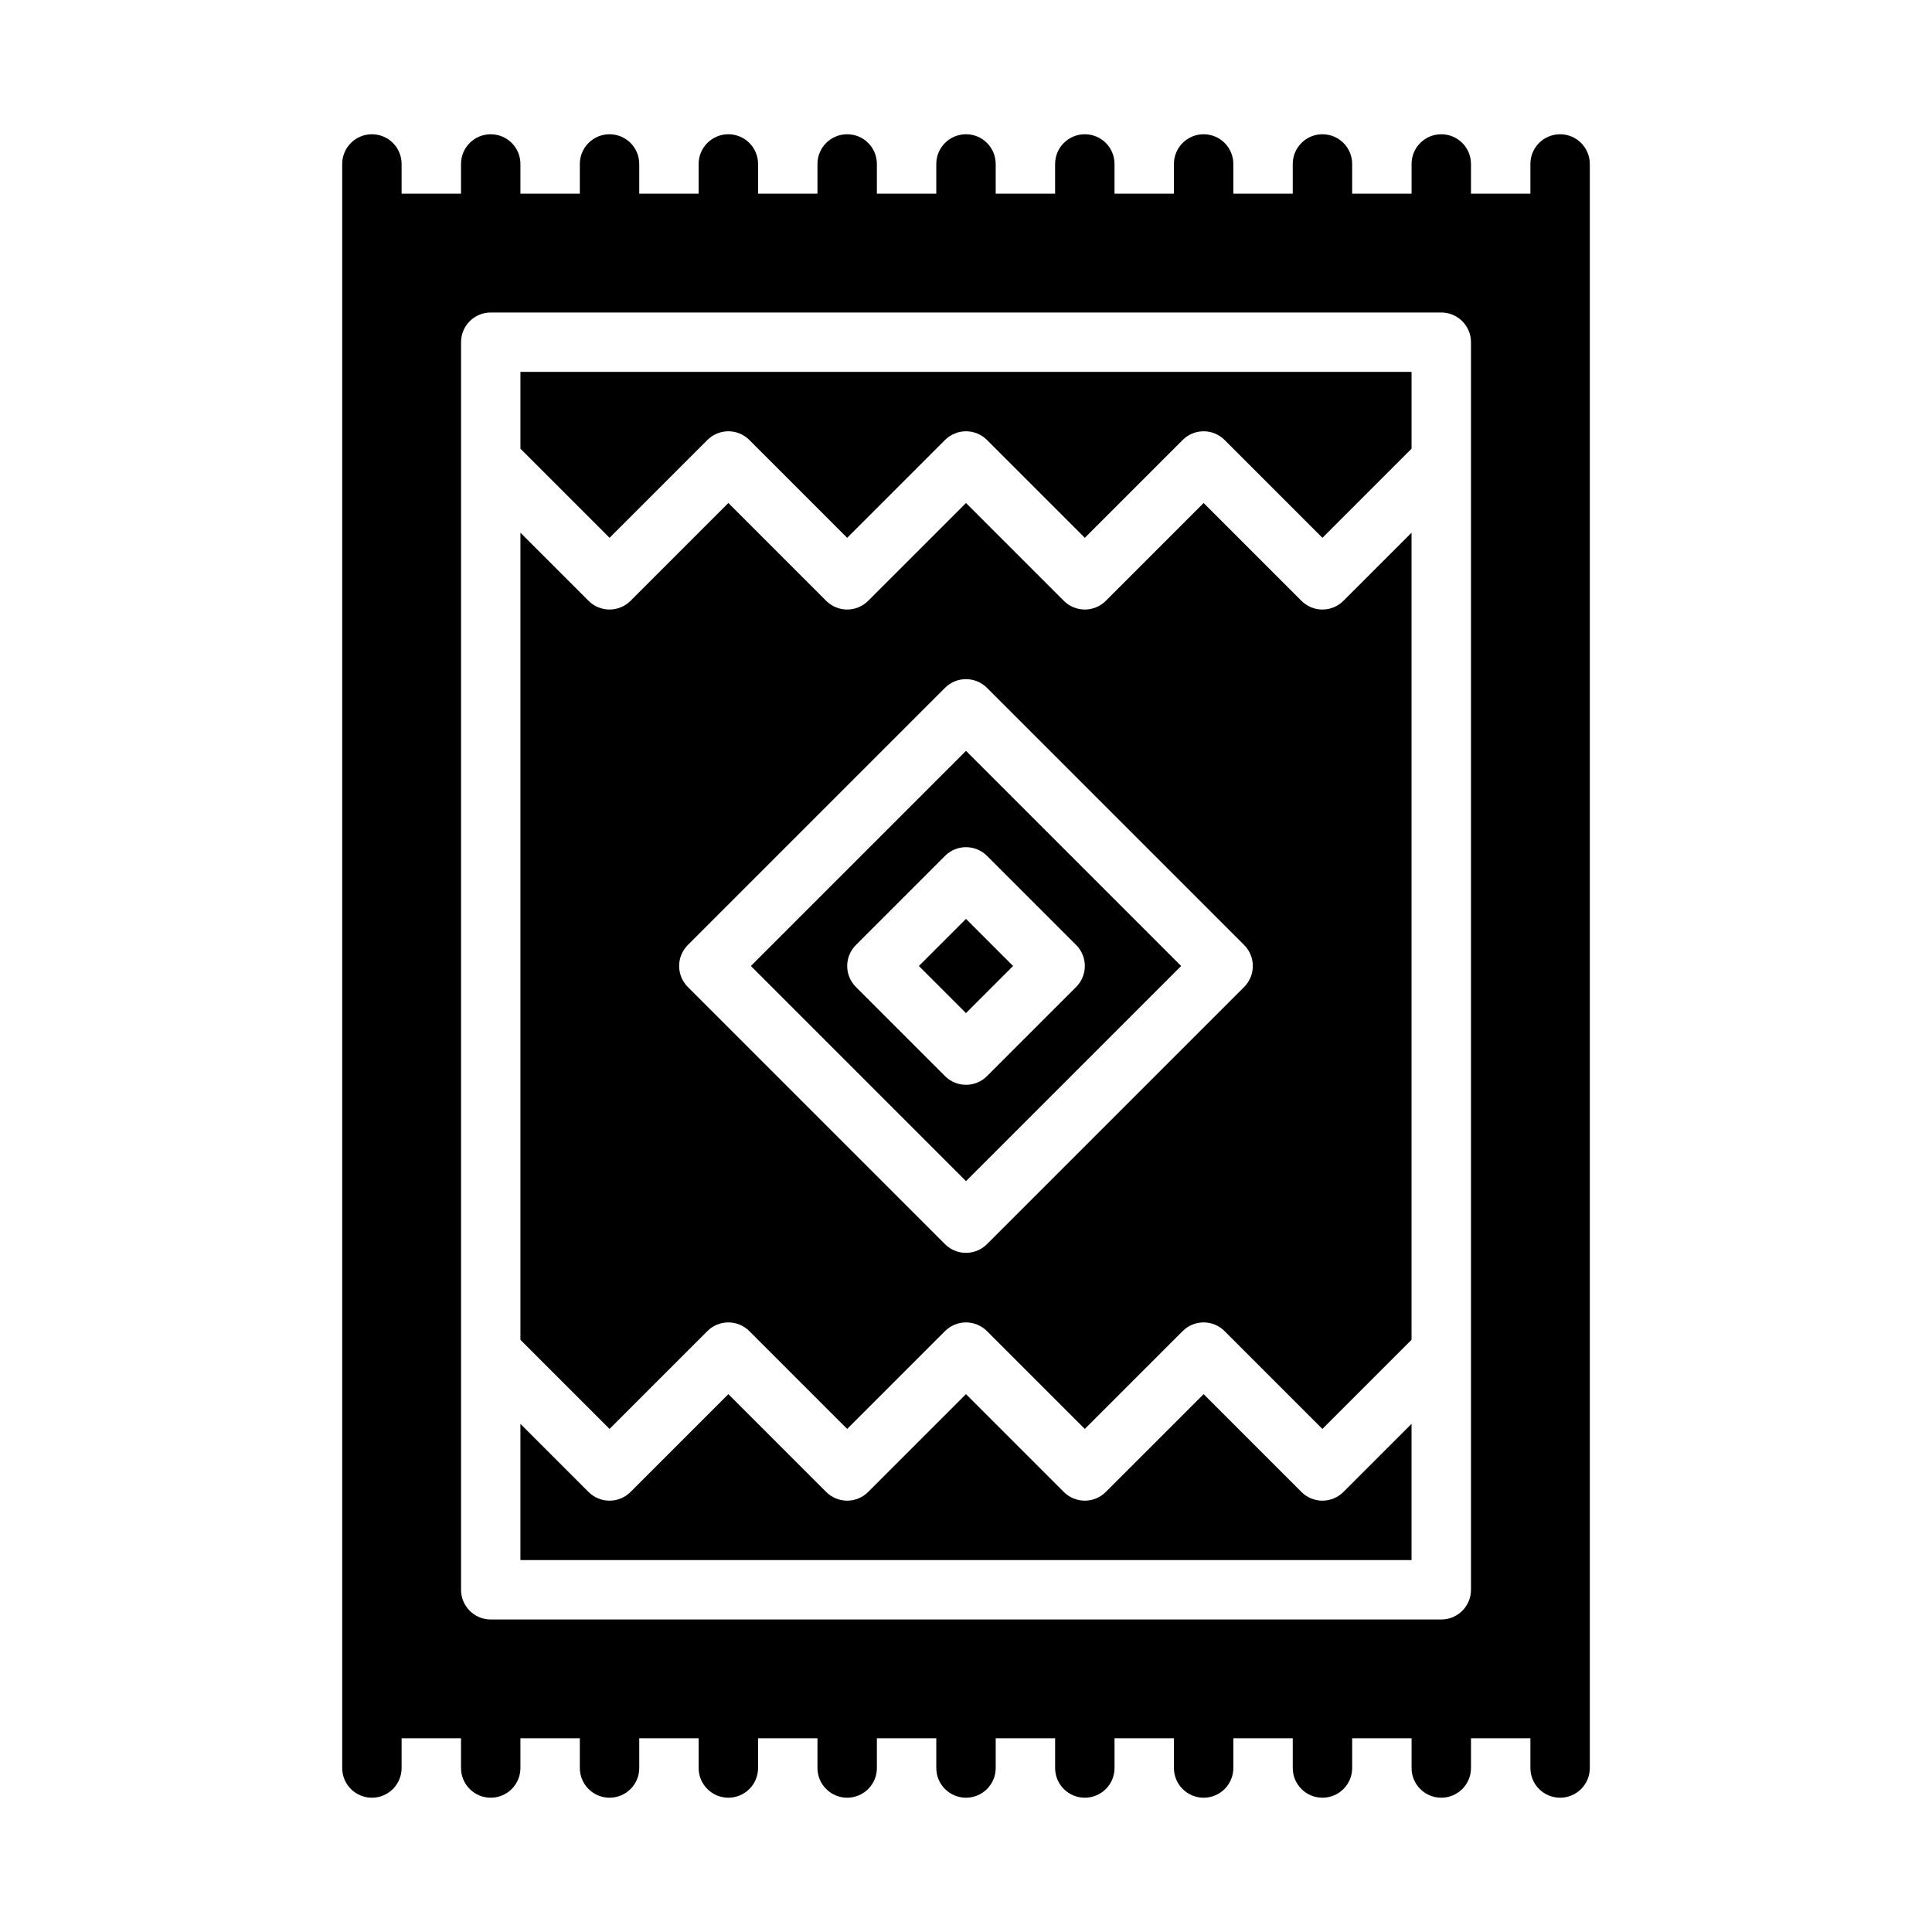
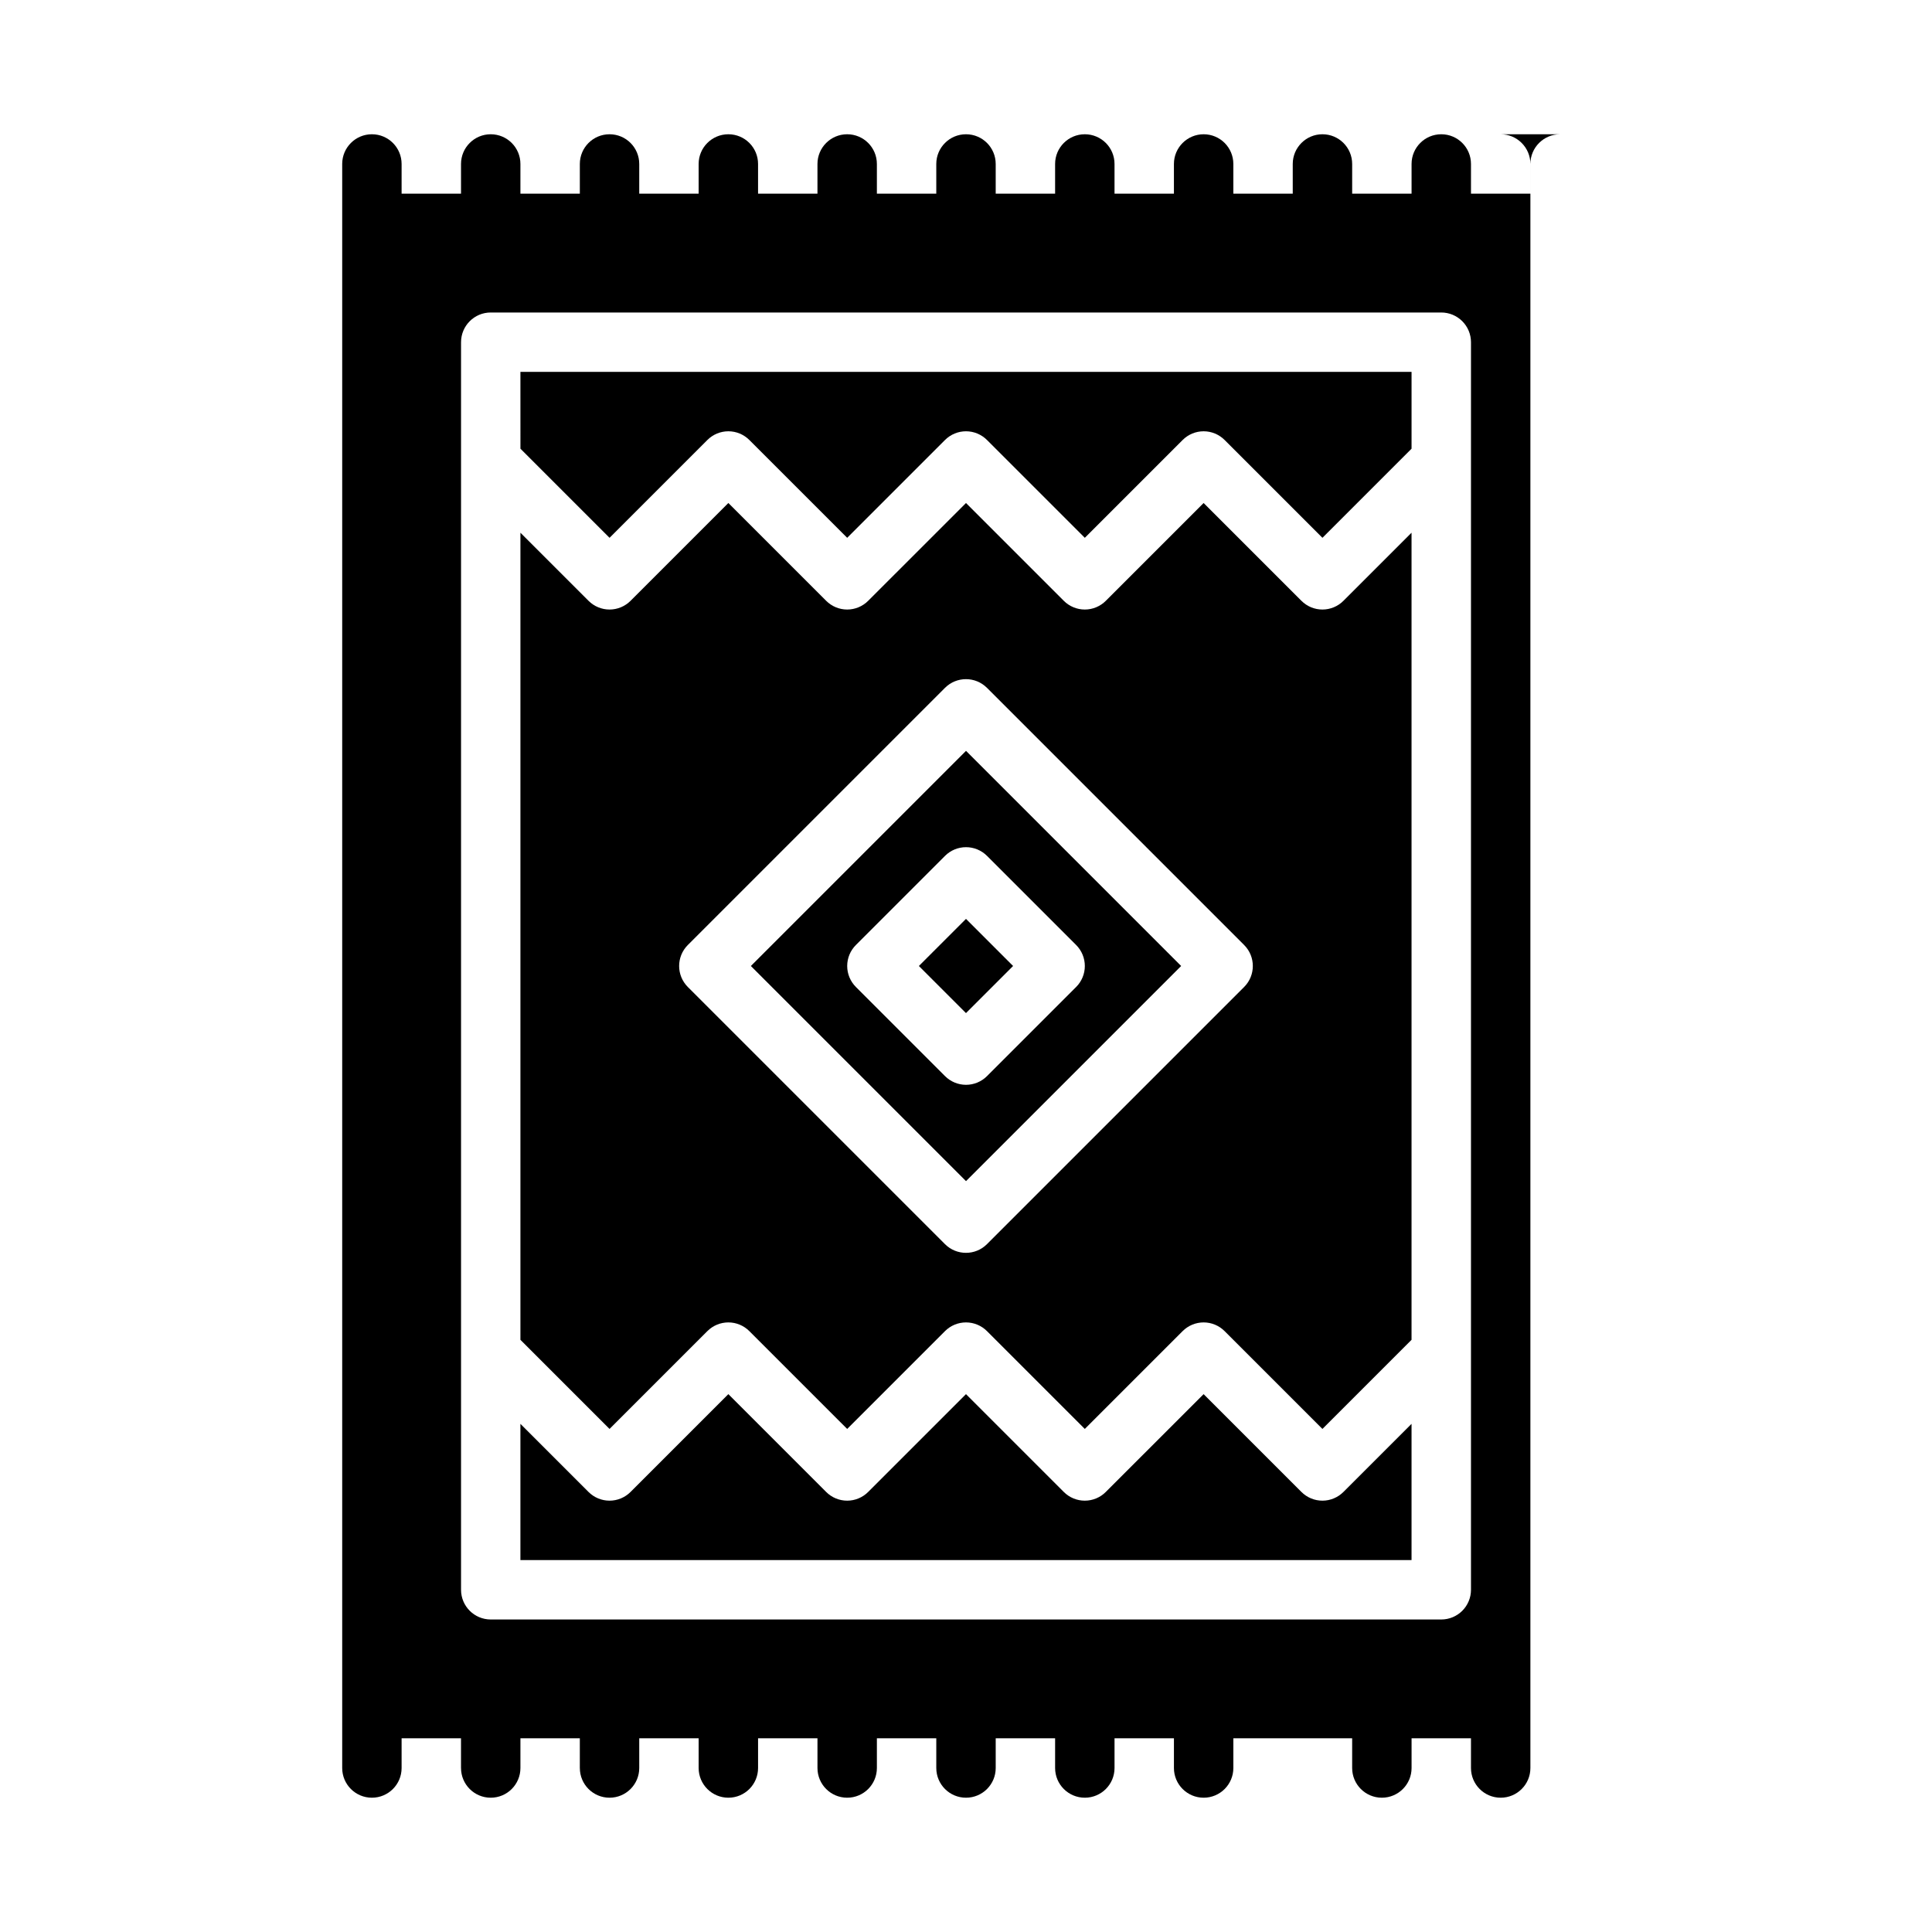
<svg xmlns="http://www.w3.org/2000/svg" fill="#000000" width="800px" height="800px" version="1.1" viewBox="144 144 512 512">
-   <path d="m557.44 179.58c-4.348 0-7.871 3.523-7.871 7.871v7.871h-15.742v-7.871c0-4.348-3.527-7.871-7.875-7.871-4.348 0-7.871 3.523-7.871 7.871v7.871h-15.742v-7.871c0-4.348-3.527-7.871-7.875-7.871-4.348 0-7.871 3.523-7.871 7.871v7.871h-15.742v-7.871c0-4.348-3.523-7.871-7.871-7.871-4.348 0-7.875 3.523-7.875 7.871v7.871h-15.742v-7.871c0-4.348-3.523-7.871-7.871-7.871-4.348 0-7.875 3.523-7.875 7.871v7.871h-15.742v-7.871c0-4.348-3.523-7.871-7.871-7.871s-7.875 3.523-7.875 7.871v7.871h-15.742v-7.871c0-4.348-3.523-7.871-7.871-7.871-4.348 0-7.875 3.523-7.875 7.871v7.871h-15.742v-7.871c0-4.348-3.523-7.871-7.871-7.871-4.348 0-7.875 3.523-7.875 7.871v7.871h-15.742v-7.871c0-4.348-3.523-7.871-7.871-7.871s-7.871 3.523-7.871 7.871v7.871h-15.746v-7.871c0-4.348-3.523-7.871-7.871-7.871s-7.871 3.523-7.871 7.871v7.871h-15.746v-7.871c0-4.348-3.523-7.871-7.871-7.871s-7.871 3.523-7.871 7.871v425.09c0 4.348 3.523 7.871 7.871 7.871s7.871-3.523 7.871-7.871v-7.871h15.742v7.871h0.004c0 4.348 3.523 7.871 7.871 7.871s7.871-3.523 7.871-7.871v-7.871h15.742v7.871h0.004c0 4.348 3.523 7.871 7.871 7.871s7.871-3.523 7.871-7.871v-7.871h15.742v7.871c0 4.348 3.527 7.871 7.875 7.871 4.348 0 7.871-3.523 7.871-7.871v-7.871h15.742v7.871c0 4.348 3.527 7.871 7.875 7.871 4.348 0 7.871-3.523 7.871-7.871v-7.871h15.742v7.871c0 4.348 3.527 7.871 7.875 7.871s7.871-3.523 7.871-7.871v-7.871h15.742v7.871c0 4.348 3.527 7.871 7.875 7.871 4.348 0 7.871-3.523 7.871-7.871v-7.871h15.742v7.871c0 4.348 3.527 7.871 7.875 7.871 4.348 0 7.871-3.523 7.871-7.871v-7.871h15.742v7.871c0 4.348 3.523 7.871 7.871 7.871 4.348 0 7.875-3.523 7.875-7.871v-7.871h15.742v7.871c0 4.348 3.523 7.871 7.871 7.871 4.348 0 7.875-3.523 7.875-7.871v-7.871h15.742v7.871c0 4.348 3.523 7.871 7.871 7.871s7.875-3.523 7.875-7.871v-425.09c0-2.086-0.832-4.09-2.309-5.566-1.477-1.477-3.477-2.305-5.566-2.305zm-23.613 385.73c0 2.086-0.832 4.09-2.309 5.566-1.477 1.477-3.477 2.305-5.566 2.305h-251.9c-4.348 0-7.871-3.523-7.871-7.871v-330.62c0-4.348 3.523-7.875 7.871-7.875h251.9c2.09 0 4.09 0.832 5.566 2.309 1.477 1.477 2.309 3.477 2.309 5.566zm-190.84-165.31 57.016 57.012 57.012-57.012-57.012-57.016zm86.199-5.566c1.477 1.477 2.305 3.477 2.305 5.566 0 2.086-0.828 4.09-2.305 5.562l-23.617 23.617c-1.477 1.477-3.477 2.309-5.566 2.309-2.086 0-4.09-0.832-5.566-2.309l-23.617-23.617h0.004c-1.477-1.473-2.309-3.477-2.309-5.562 0-2.09 0.832-4.09 2.309-5.566l23.617-23.617h-0.004c1.477-1.477 3.481-2.305 5.566-2.305 2.09 0 4.09 0.828 5.566 2.305zm-147.27-151.88h236.16v20.355l-23.617 23.617-25.922-25.922c-1.473-1.477-3.477-2.309-5.562-2.309-2.09 0-4.09 0.832-5.566 2.309l-25.922 25.922-25.926-25.922c-1.473-1.477-3.477-2.309-5.562-2.309-2.09 0-4.09 0.832-5.566 2.309l-25.922 25.922-25.926-25.922c-1.473-1.477-3.477-2.309-5.562-2.309-2.09 0-4.09 0.832-5.566 2.309l-25.922 25.922-23.617-23.617zm118.08 144.96 12.484 12.484-12.484 12.484-12.484-12.484zm94.461-81.98c-2.086 0-4.09-0.828-5.562-2.309l-25.922-25.922-25.926 25.922c-1.473 1.477-3.477 2.309-5.562 2.309-2.09 0-4.09-0.832-5.566-2.309l-25.922-25.922-25.926 25.922c-1.473 1.477-3.477 2.309-5.562 2.309-2.09 0-4.09-0.832-5.566-2.309l-25.922-25.922-25.922 25.922c-1.477 1.477-3.481 2.309-5.566 2.309-2.09 0-4.09-0.832-5.566-2.309l-18.051-18.047v213.89l23.617 23.617 25.922-25.922c1.477-1.477 3.477-2.309 5.566-2.309 2.086 0 4.09 0.832 5.562 2.309l25.926 25.922 25.922-25.922c1.477-1.477 3.477-2.309 5.566-2.309 2.086 0 4.09 0.832 5.562 2.309l25.926 25.922 25.922-25.922c1.477-1.477 3.477-2.309 5.566-2.309 2.086 0 4.09 0.832 5.562 2.309l25.922 25.922 23.617-23.617v-213.89l-18.051 18.047c-1.473 1.48-3.477 2.309-5.566 2.309zm-20.75 100.03-68.148 68.148c-3.074 3.074-8.055 3.074-11.129 0l-68.148-68.148c-3.07-3.074-3.07-8.055 0-11.129l68.148-68.148c3.074-3.07 8.055-3.07 11.129 0l68.148 68.148c3.074 3.074 3.074 8.055 0 11.129zm26.316 133.82 18.051-18.047v36.098h-236.16v-36.098l18.051 18.051v-0.004c1.477 1.48 3.477 2.309 5.566 2.309 2.086 0 4.09-0.828 5.566-2.309l25.922-25.922 25.922 25.922c1.477 1.48 3.477 2.309 5.566 2.309 2.086 0 4.09-0.828 5.562-2.309l25.926-25.922 25.922 25.922c1.477 1.48 3.477 2.309 5.566 2.309 2.086 0 4.09-0.828 5.562-2.309l25.926-25.922 25.922 25.922c1.473 1.477 3.477 2.309 5.562 2.309 2.09 0 4.09-0.832 5.566-2.309z" />
+   <path d="m557.44 179.58c-4.348 0-7.871 3.523-7.871 7.871v7.871h-15.742v-7.871c0-4.348-3.527-7.871-7.875-7.871-4.348 0-7.871 3.523-7.871 7.871v7.871h-15.742v-7.871c0-4.348-3.527-7.871-7.875-7.871-4.348 0-7.871 3.523-7.871 7.871v7.871h-15.742v-7.871c0-4.348-3.523-7.871-7.871-7.871-4.348 0-7.875 3.523-7.875 7.871v7.871h-15.742v-7.871c0-4.348-3.523-7.871-7.871-7.871-4.348 0-7.875 3.523-7.875 7.871v7.871h-15.742v-7.871c0-4.348-3.523-7.871-7.871-7.871s-7.875 3.523-7.875 7.871v7.871h-15.742v-7.871c0-4.348-3.523-7.871-7.871-7.871-4.348 0-7.875 3.523-7.875 7.871v7.871h-15.742v-7.871c0-4.348-3.523-7.871-7.871-7.871-4.348 0-7.875 3.523-7.875 7.871v7.871h-15.742v-7.871c0-4.348-3.523-7.871-7.871-7.871s-7.871 3.523-7.871 7.871v7.871h-15.746v-7.871c0-4.348-3.523-7.871-7.871-7.871s-7.871 3.523-7.871 7.871v7.871h-15.746v-7.871c0-4.348-3.523-7.871-7.871-7.871s-7.871 3.523-7.871 7.871v425.09c0 4.348 3.523 7.871 7.871 7.871s7.871-3.523 7.871-7.871v-7.871h15.742v7.871h0.004c0 4.348 3.523 7.871 7.871 7.871s7.871-3.523 7.871-7.871v-7.871h15.742v7.871h0.004c0 4.348 3.523 7.871 7.871 7.871s7.871-3.523 7.871-7.871v-7.871h15.742v7.871c0 4.348 3.527 7.871 7.875 7.871 4.348 0 7.871-3.523 7.871-7.871v-7.871h15.742v7.871c0 4.348 3.527 7.871 7.875 7.871 4.348 0 7.871-3.523 7.871-7.871v-7.871h15.742v7.871c0 4.348 3.527 7.871 7.875 7.871s7.871-3.523 7.871-7.871v-7.871h15.742v7.871c0 4.348 3.527 7.871 7.875 7.871 4.348 0 7.871-3.523 7.871-7.871v-7.871h15.742v7.871c0 4.348 3.527 7.871 7.875 7.871 4.348 0 7.871-3.523 7.871-7.871v-7.871h15.742v7.871v-7.871h15.742v7.871c0 4.348 3.523 7.871 7.871 7.871 4.348 0 7.875-3.523 7.875-7.871v-7.871h15.742v7.871c0 4.348 3.523 7.871 7.871 7.871s7.875-3.523 7.875-7.871v-425.09c0-2.086-0.832-4.09-2.309-5.566-1.477-1.477-3.477-2.305-5.566-2.305zm-23.613 385.73c0 2.086-0.832 4.09-2.309 5.566-1.477 1.477-3.477 2.305-5.566 2.305h-251.9c-4.348 0-7.871-3.523-7.871-7.871v-330.62c0-4.348 3.523-7.875 7.871-7.875h251.9c2.09 0 4.09 0.832 5.566 2.309 1.477 1.477 2.309 3.477 2.309 5.566zm-190.84-165.31 57.016 57.012 57.012-57.012-57.012-57.016zm86.199-5.566c1.477 1.477 2.305 3.477 2.305 5.566 0 2.086-0.828 4.09-2.305 5.562l-23.617 23.617c-1.477 1.477-3.477 2.309-5.566 2.309-2.086 0-4.09-0.832-5.566-2.309l-23.617-23.617h0.004c-1.477-1.473-2.309-3.477-2.309-5.562 0-2.09 0.832-4.09 2.309-5.566l23.617-23.617h-0.004c1.477-1.477 3.481-2.305 5.566-2.305 2.09 0 4.09 0.828 5.566 2.305zm-147.27-151.88h236.16v20.355l-23.617 23.617-25.922-25.922c-1.473-1.477-3.477-2.309-5.562-2.309-2.09 0-4.09 0.832-5.566 2.309l-25.922 25.922-25.926-25.922c-1.473-1.477-3.477-2.309-5.562-2.309-2.09 0-4.09 0.832-5.566 2.309l-25.922 25.922-25.926-25.922c-1.473-1.477-3.477-2.309-5.562-2.309-2.09 0-4.09 0.832-5.566 2.309l-25.922 25.922-23.617-23.617zm118.08 144.96 12.484 12.484-12.484 12.484-12.484-12.484zm94.461-81.98c-2.086 0-4.09-0.828-5.562-2.309l-25.922-25.922-25.926 25.922c-1.473 1.477-3.477 2.309-5.562 2.309-2.09 0-4.09-0.832-5.566-2.309l-25.922-25.922-25.926 25.922c-1.473 1.477-3.477 2.309-5.562 2.309-2.09 0-4.09-0.832-5.566-2.309l-25.922-25.922-25.922 25.922c-1.477 1.477-3.481 2.309-5.566 2.309-2.09 0-4.09-0.832-5.566-2.309l-18.051-18.047v213.89l23.617 23.617 25.922-25.922c1.477-1.477 3.477-2.309 5.566-2.309 2.086 0 4.09 0.832 5.562 2.309l25.926 25.922 25.922-25.922c1.477-1.477 3.477-2.309 5.566-2.309 2.086 0 4.09 0.832 5.562 2.309l25.926 25.922 25.922-25.922c1.477-1.477 3.477-2.309 5.566-2.309 2.086 0 4.09 0.832 5.562 2.309l25.922 25.922 23.617-23.617v-213.89l-18.051 18.047c-1.473 1.48-3.477 2.309-5.566 2.309zm-20.75 100.03-68.148 68.148c-3.074 3.074-8.055 3.074-11.129 0l-68.148-68.148c-3.07-3.074-3.07-8.055 0-11.129l68.148-68.148c3.074-3.07 8.055-3.07 11.129 0l68.148 68.148c3.074 3.074 3.074 8.055 0 11.129zm26.316 133.82 18.051-18.047v36.098h-236.16v-36.098l18.051 18.051v-0.004c1.477 1.48 3.477 2.309 5.566 2.309 2.086 0 4.09-0.828 5.566-2.309l25.922-25.922 25.922 25.922c1.477 1.48 3.477 2.309 5.566 2.309 2.086 0 4.09-0.828 5.562-2.309l25.926-25.922 25.922 25.922c1.477 1.48 3.477 2.309 5.566 2.309 2.086 0 4.09-0.828 5.562-2.309l25.926-25.922 25.922 25.922c1.473 1.477 3.477 2.309 5.562 2.309 2.09 0 4.09-0.832 5.566-2.309z" />
</svg>